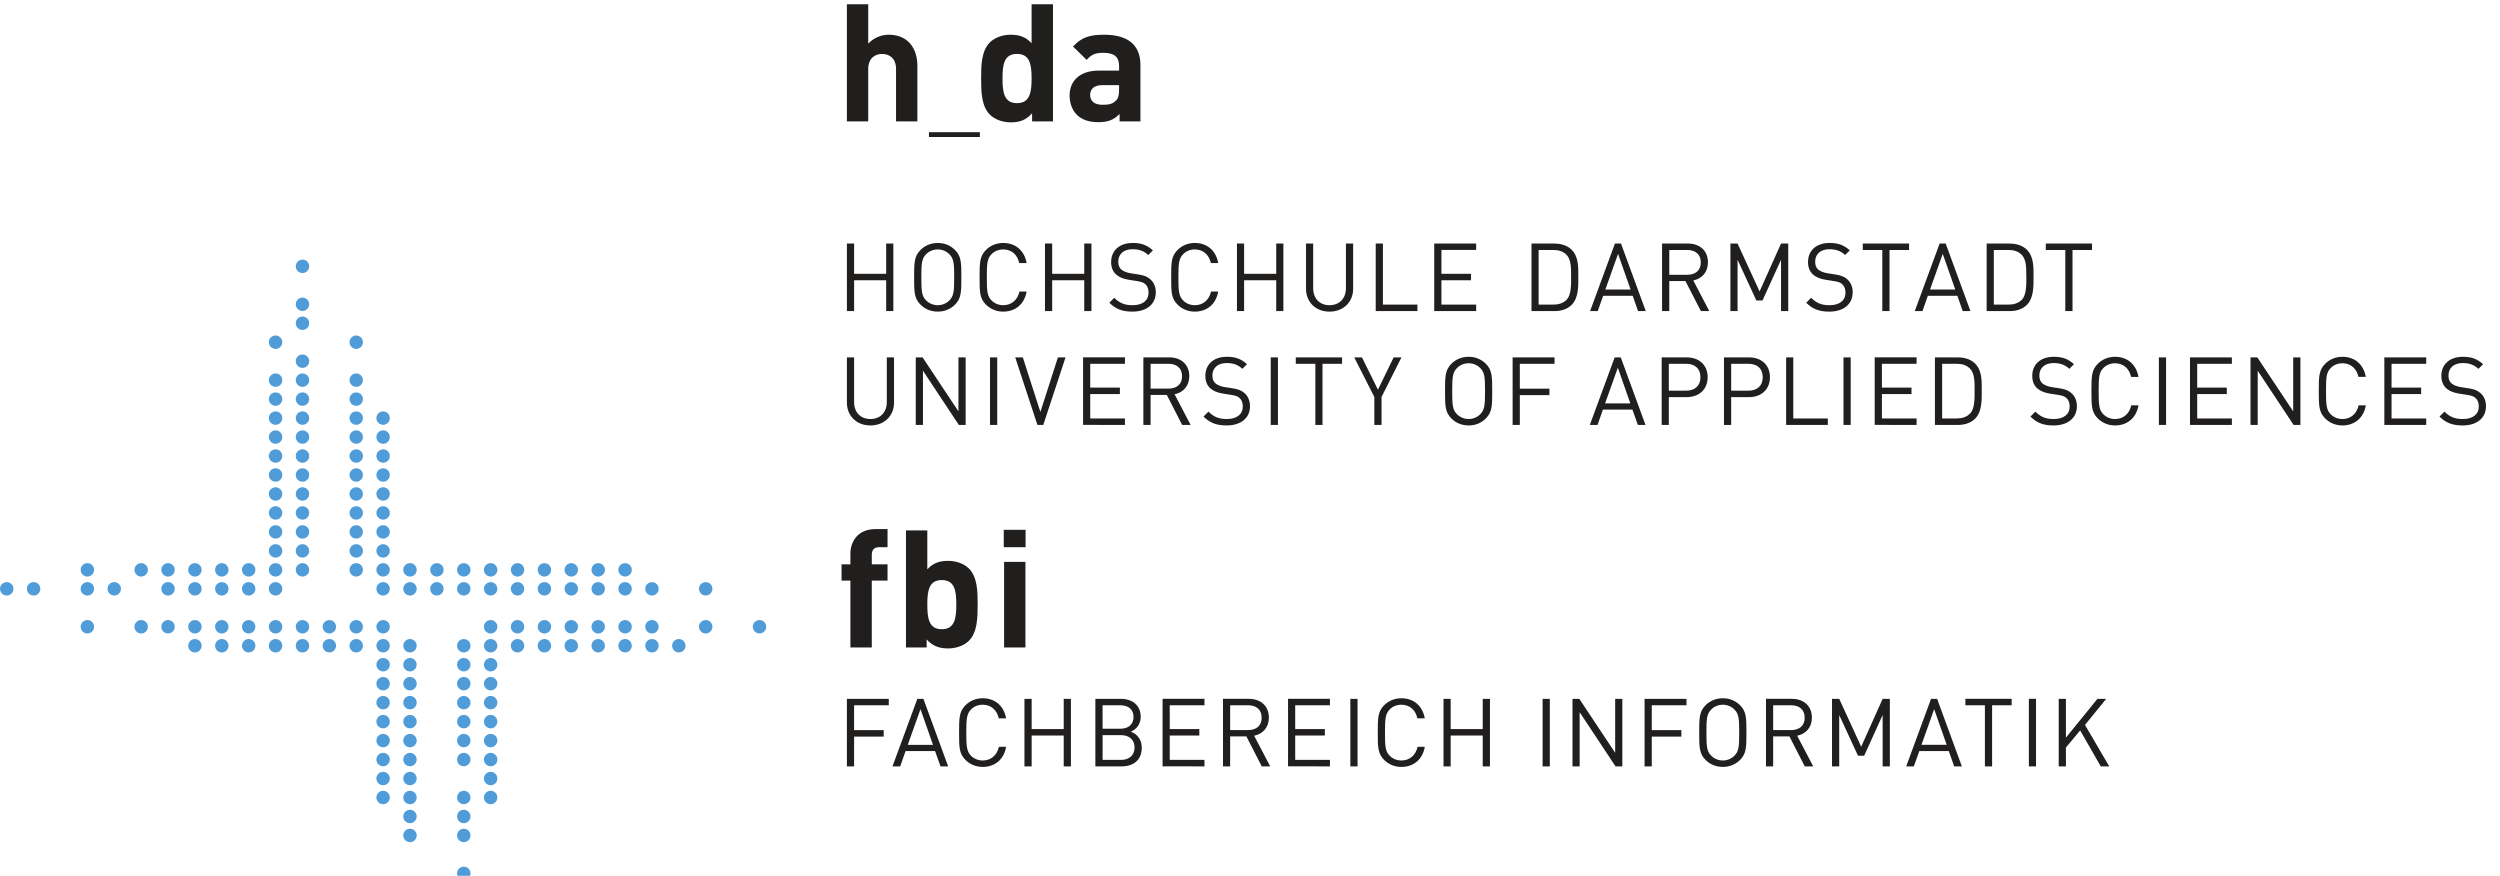
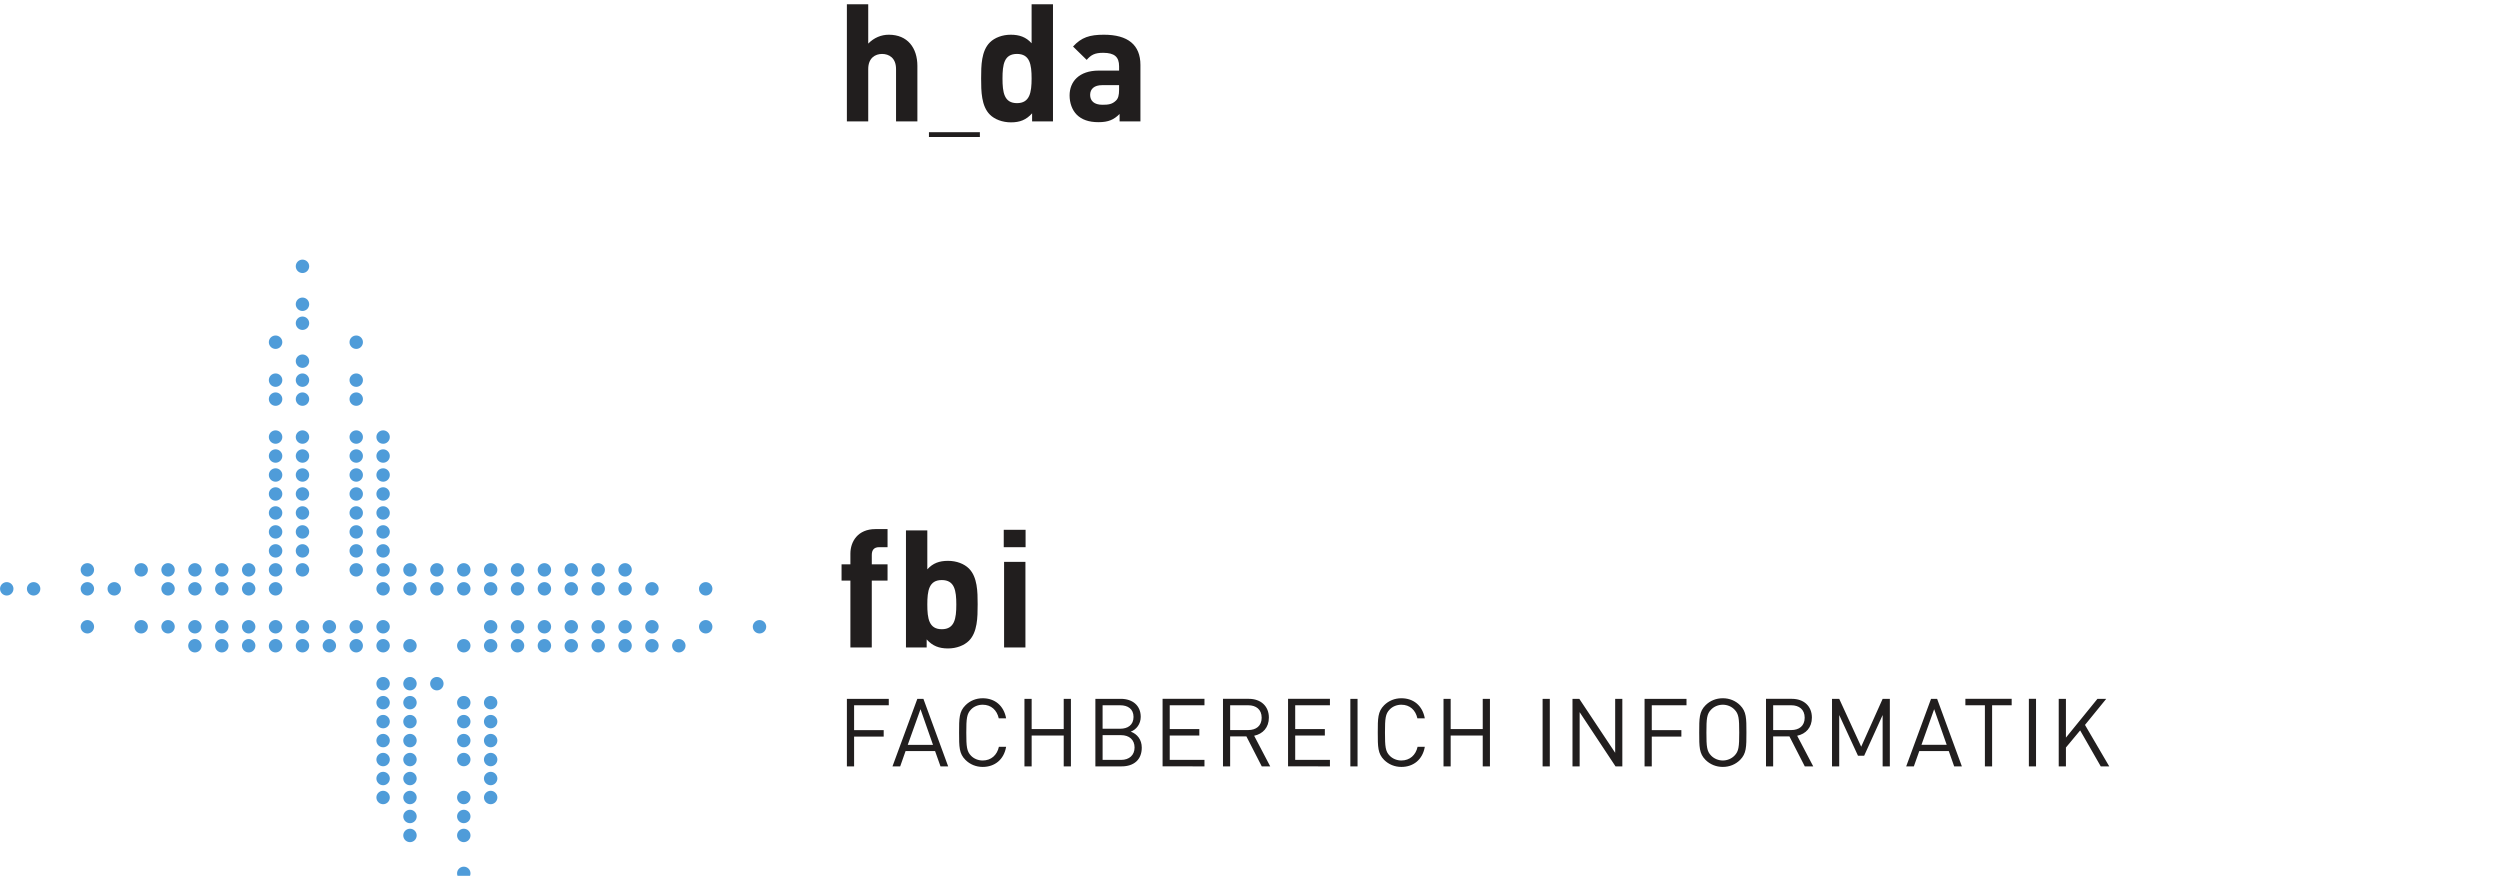
<svg xmlns="http://www.w3.org/2000/svg" xmlns:ns1="http://www.inkscape.org/namespaces/inkscape" xmlns:ns2="http://sodipodi.sourceforge.net/DTD/sodipodi-0.dtd" width="247.094" height="86.563" viewBox="0 0 247.094 86.563" id="svg3578" version="1.1" ns1:version="0.91 r13725" ns2:docname="fbilogo.svg">
  <defs id="defs3580" />
  <ns2:namedview id="base" pagecolor="#ffffff" bordercolor="#666666" borderopacity="1.0" ns1:pageopacity="0.0" ns1:pageshadow="2" ns1:zoom="0.35" ns1:cx="-112.14286" ns1:cy="520" ns1:document-units="px" ns1:current-layer="layer1" showgrid="false" ns1:window-width="1920" ns1:window-height="1018" ns1:window-x="-8" ns1:window-y="-8" ns1:window-maximized="1" units="px" ns1:showpageshadow="false" showborder="false" />
  <g ns1:label="Ebene 1" ns1:groupmode="layer" id="layer1" transform="translate(0,-965.799)">
    <g id="surface25762" transform="matrix(1.25,0,0,1.25,-22.604,947.781)">
      <path id="path3589" d="m 55.285,83.469 c 0,-0.289 -0.238,-0.527 -0.531,-0.527 -0.293,0 -0.531,0.238 -0.531,0.527 0,0.297 0.238,0.535 0.531,0.535 0.293,0 0.531,-0.238 0.531,-0.535" style="fill:#4f9cd9;fill-opacity:1;fill-rule:nonzero;stroke:none" ns1:connector-curvature="0" />
      <path id="path3591" d="m 51.031,80.469 c 0,-0.289 -0.238,-0.527 -0.527,-0.527 -0.297,0 -0.535,0.238 -0.535,0.527 0,0.297 0.238,0.535 0.535,0.535 0.289,0 0.527,-0.238 0.527,-0.535 z m 4.254,0 c 0,-0.289 -0.238,-0.527 -0.531,-0.527 -0.293,0 -0.531,0.238 -0.531,0.527 0,0.297 0.238,0.535 0.531,0.535 0.293,0 0.531,-0.238 0.531,-0.535" style="fill:#4f9cd9;fill-opacity:1;fill-rule:nonzero;stroke:none" ns1:connector-curvature="0" />
      <path id="path3593" d="m 51.031,78.969 c 0,-0.289 -0.238,-0.527 -0.527,-0.527 -0.297,0 -0.535,0.238 -0.535,0.527 0,0.297 0.238,0.535 0.535,0.535 0.289,0 0.527,-0.238 0.527,-0.535 z m 4.254,0 c 0,-0.289 -0.238,-0.527 -0.531,-0.527 -0.293,0 -0.531,0.238 -0.531,0.527 0,0.297 0.238,0.535 0.531,0.535 0.293,0 0.531,-0.238 0.531,-0.535" style="fill:#4f9cd9;fill-opacity:1;fill-rule:nonzero;stroke:none" ns1:connector-curvature="0" />
      <path id="path3595" d="m 48.906,77.469 c 0,-0.289 -0.238,-0.527 -0.527,-0.527 -0.297,0 -0.535,0.238 -0.535,0.527 0,0.297 0.238,0.535 0.535,0.535 0.289,0 0.527,-0.238 0.527,-0.535 z m 2.125,0 c 0,-0.289 -0.238,-0.527 -0.527,-0.527 -0.297,0 -0.535,0.238 -0.535,0.527 0,0.297 0.238,0.535 0.535,0.535 0.289,0 0.527,-0.238 0.527,-0.535 z m 4.254,0 c 0,-0.289 -0.238,-0.527 -0.531,-0.527 -0.293,0 -0.531,0.238 -0.531,0.527 0,0.297 0.238,0.535 0.531,0.535 0.293,0 0.531,-0.238 0.531,-0.535 z m 2.125,0 c 0,-0.289 -0.238,-0.527 -0.527,-0.527 -0.297,0 -0.535,0.238 -0.535,0.527 0,0.297 0.238,0.535 0.535,0.535 0.289,0 0.527,-0.238 0.527,-0.535" style="fill:#4f9cd9;fill-opacity:1;fill-rule:nonzero;stroke:none" ns1:connector-curvature="0" />
      <path id="path3597" d="m 48.906,75.969 c 0,-0.289 -0.238,-0.527 -0.527,-0.527 -0.297,0 -0.535,0.238 -0.535,0.527 0,0.297 0.238,0.535 0.535,0.535 0.289,0 0.527,-0.238 0.527,-0.535 z m 2.125,0 c 0,-0.289 -0.238,-0.527 -0.527,-0.527 -0.297,0 -0.535,0.238 -0.535,0.527 0,0.297 0.238,0.535 0.535,0.535 0.289,0 0.527,-0.238 0.527,-0.535 z m 6.379,0 c 0,-0.289 -0.238,-0.527 -0.527,-0.527 -0.297,0 -0.535,0.238 -0.535,0.527 0,0.297 0.238,0.535 0.535,0.535 0.289,0 0.527,-0.238 0.527,-0.535" style="fill:#4f9cd9;fill-opacity:1;fill-rule:nonzero;stroke:none" ns1:connector-curvature="0" />
      <path id="path3599" d="m 48.906,74.469 c 0,-0.289 -0.238,-0.527 -0.527,-0.527 -0.297,0 -0.535,0.238 -0.535,0.527 0,0.297 0.238,0.535 0.535,0.535 0.289,0 0.527,-0.238 0.527,-0.535 z m 2.125,0 c 0,-0.289 -0.238,-0.527 -0.527,-0.527 -0.297,0 -0.535,0.238 -0.535,0.527 0,0.297 0.238,0.535 0.535,0.535 0.289,0 0.527,-0.238 0.527,-0.535 z m 4.254,0 c 0,-0.289 -0.238,-0.527 -0.531,-0.527 -0.293,0 -0.531,0.238 -0.531,0.527 0,0.297 0.238,0.535 0.531,0.535 0.293,0 0.531,-0.238 0.531,-0.535 z m 2.125,0 c 0,-0.289 -0.238,-0.527 -0.527,-0.527 -0.297,0 -0.535,0.238 -0.535,0.527 0,0.297 0.238,0.535 0.535,0.535 0.289,0 0.527,-0.238 0.527,-0.535" style="fill:#4f9cd9;fill-opacity:1;fill-rule:nonzero;stroke:none" ns1:connector-curvature="0" />
      <path id="path3601" d="m 48.906,72.969 c 0,-0.289 -0.238,-0.527 -0.527,-0.527 -0.297,0 -0.535,0.238 -0.535,0.527 0,0.297 0.238,0.535 0.535,0.535 0.289,0 0.527,-0.238 0.527,-0.535 z m 2.125,0 c 0,-0.289 -0.238,-0.527 -0.527,-0.527 -0.297,0 -0.535,0.238 -0.535,0.527 0,0.297 0.238,0.535 0.535,0.535 0.289,0 0.527,-0.238 0.527,-0.535 z m 4.254,0 c 0,-0.289 -0.238,-0.527 -0.531,-0.527 -0.293,0 -0.531,0.238 -0.531,0.527 0,0.297 0.238,0.535 0.531,0.535 0.293,0 0.531,-0.238 0.531,-0.535 z m 2.125,0 c 0,-0.289 -0.238,-0.527 -0.527,-0.527 -0.297,0 -0.535,0.238 -0.535,0.527 0,0.297 0.238,0.535 0.535,0.535 0.289,0 0.527,-0.238 0.527,-0.535" style="fill:#4f9cd9;fill-opacity:1;fill-rule:nonzero;stroke:none" ns1:connector-curvature="0" />
      <path id="path3603" d="m 48.906,71.469 c 0,-0.289 -0.238,-0.527 -0.527,-0.527 -0.297,0 -0.535,0.238 -0.535,0.527 0,0.297 0.238,0.535 0.535,0.535 0.289,0 0.527,-0.238 0.527,-0.535 z m 2.125,0 c 0,-0.289 -0.238,-0.527 -0.527,-0.527 -0.297,0 -0.535,0.238 -0.535,0.527 0,0.297 0.238,0.535 0.535,0.535 0.289,0 0.527,-0.238 0.527,-0.535 z m 4.254,0 c 0,-0.289 -0.238,-0.527 -0.531,-0.527 -0.293,0 -0.531,0.238 -0.531,0.527 0,0.297 0.238,0.535 0.531,0.535 0.293,0 0.531,-0.238 0.531,-0.535 z m 2.125,0 c 0,-0.289 -0.238,-0.527 -0.527,-0.527 -0.297,0 -0.535,0.238 -0.535,0.527 0,0.297 0.238,0.535 0.535,0.535 0.289,0 0.527,-0.238 0.527,-0.535" style="fill:#4f9cd9;fill-opacity:1;fill-rule:nonzero;stroke:none" ns1:connector-curvature="0" />
      <path id="path3605" d="m 48.906,69.969 c 0,-0.289 -0.238,-0.527 -0.527,-0.527 -0.297,0 -0.535,0.238 -0.535,0.527 0,0.297 0.238,0.535 0.535,0.535 0.289,0 0.527,-0.238 0.527,-0.535 z m 2.125,0 c 0,-0.289 -0.238,-0.527 -0.527,-0.527 -0.297,0 -0.535,0.238 -0.535,0.527 0,0.297 0.238,0.535 0.535,0.535 0.289,0 0.527,-0.238 0.527,-0.535 z m 4.254,0 c 0,-0.289 -0.238,-0.527 -0.531,-0.527 -0.293,0 -0.531,0.238 -0.531,0.527 0,0.297 0.238,0.535 0.531,0.535 0.293,0 0.531,-0.238 0.531,-0.535 z m 2.125,0 c 0,-0.289 -0.238,-0.527 -0.527,-0.527 -0.297,0 -0.535,0.238 -0.535,0.527 0,0.297 0.238,0.535 0.535,0.535 0.289,0 0.527,-0.238 0.527,-0.535" style="fill:#4f9cd9;fill-opacity:1;fill-rule:nonzero;stroke:none" ns1:connector-curvature="0" />
-       <path id="path3607" d="m 48.906,68.469 c 0,-0.289 -0.238,-0.527 -0.527,-0.527 -0.297,0 -0.535,0.238 -0.535,0.527 0,0.297 0.238,0.535 0.535,0.535 0.289,0 0.527,-0.238 0.527,-0.535 z m 2.125,0 c 0,-0.289 -0.238,-0.527 -0.527,-0.527 -0.297,0 -0.535,0.238 -0.535,0.527 0,0.297 0.238,0.535 0.535,0.535 0.289,0 0.527,-0.238 0.527,-0.535 z m 4.254,0 c 0,-0.289 -0.238,-0.527 -0.531,-0.527 -0.293,0 -0.531,0.238 -0.531,0.527 0,0.297 0.238,0.535 0.531,0.535 0.293,0 0.531,-0.238 0.531,-0.535 z m 2.125,0 c 0,-0.289 -0.238,-0.527 -0.527,-0.527 -0.297,0 -0.535,0.238 -0.535,0.527 0,0.297 0.238,0.535 0.535,0.535 0.289,0 0.527,-0.238 0.527,-0.535" style="fill:#4f9cd9;fill-opacity:1;fill-rule:nonzero;stroke:none" ns1:connector-curvature="0" />
-       <path id="path3609" d="m 48.906,66.969 c 0,-0.289 -0.238,-0.527 -0.527,-0.527 -0.297,0 -0.535,0.238 -0.535,0.527 0,0.297 0.238,0.535 0.535,0.535 0.289,0 0.527,-0.238 0.527,-0.535 z m 2.125,0 c 0,-0.289 -0.238,-0.527 -0.527,-0.527 -0.297,0 -0.535,0.238 -0.535,0.527 0,0.297 0.238,0.535 0.535,0.535 0.289,0 0.527,-0.238 0.527,-0.535 z m 4.254,0 c 0,-0.289 -0.238,-0.527 -0.531,-0.527 -0.293,0 -0.531,0.238 -0.531,0.527 0,0.297 0.238,0.535 0.531,0.535 0.293,0 0.531,-0.238 0.531,-0.535 z m 2.125,0 c 0,-0.289 -0.238,-0.527 -0.527,-0.527 -0.297,0 -0.535,0.238 -0.535,0.527 0,0.297 0.238,0.535 0.535,0.535 0.289,0 0.527,-0.238 0.527,-0.535" style="fill:#4f9cd9;fill-opacity:1;fill-rule:nonzero;stroke:none" ns1:connector-curvature="0" />
+       <path id="path3607" d="m 48.906,68.469 c 0,-0.289 -0.238,-0.527 -0.527,-0.527 -0.297,0 -0.535,0.238 -0.535,0.527 0,0.297 0.238,0.535 0.535,0.535 0.289,0 0.527,-0.238 0.527,-0.535 z m 2.125,0 c 0,-0.289 -0.238,-0.527 -0.527,-0.527 -0.297,0 -0.535,0.238 -0.535,0.527 0,0.297 0.238,0.535 0.535,0.535 0.289,0 0.527,-0.238 0.527,-0.535 z c 0,-0.289 -0.238,-0.527 -0.531,-0.527 -0.293,0 -0.531,0.238 -0.531,0.527 0,0.297 0.238,0.535 0.531,0.535 0.293,0 0.531,-0.238 0.531,-0.535 z m 2.125,0 c 0,-0.289 -0.238,-0.527 -0.527,-0.527 -0.297,0 -0.535,0.238 -0.535,0.527 0,0.297 0.238,0.535 0.535,0.535 0.289,0 0.527,-0.238 0.527,-0.535" style="fill:#4f9cd9;fill-opacity:1;fill-rule:nonzero;stroke:none" ns1:connector-curvature="0" />
      <path id="path3611" d="m 34.027,65.469 c 0,-0.289 -0.238,-0.527 -0.531,-0.527 -0.293,0 -0.531,0.238 -0.531,0.527 0,0.297 0.238,0.535 0.531,0.535 0.293,0 0.531,-0.238 0.531,-0.535 z m 2.125,0 c 0,-0.289 -0.238,-0.527 -0.527,-0.527 -0.297,0 -0.535,0.238 -0.535,0.527 0,0.297 0.238,0.535 0.535,0.535 0.289,0 0.527,-0.238 0.527,-0.535 z m 2.125,0 c 0,-0.289 -0.238,-0.527 -0.527,-0.527 -0.297,0 -0.535,0.238 -0.535,0.527 0,0.297 0.238,0.535 0.535,0.535 0.289,0 0.527,-0.238 0.527,-0.535 z m 2.129,0 c 0,-0.289 -0.242,-0.527 -0.531,-0.527 -0.297,0 -0.535,0.238 -0.535,0.527 0,0.297 0.238,0.535 0.535,0.535 0.289,0 0.531,-0.238 0.531,-0.535 z m 2.125,0 c 0,-0.289 -0.238,-0.527 -0.531,-0.527 -0.293,0 -0.531,0.238 -0.531,0.527 0,0.297 0.238,0.535 0.531,0.535 0.293,0 0.531,-0.238 0.531,-0.535 z m 2.125,0 c 0,-0.289 -0.238,-0.527 -0.527,-0.527 -0.297,0 -0.535,0.238 -0.535,0.527 0,0.297 0.238,0.535 0.535,0.535 0.289,0 0.527,-0.238 0.527,-0.535 z m 2.125,0 c 0,-0.289 -0.238,-0.527 -0.527,-0.527 -0.297,0 -0.535,0.238 -0.535,0.527 0,0.297 0.238,0.535 0.535,0.535 0.289,0 0.527,-0.238 0.527,-0.535 z m 2.125,0 c 0,-0.289 -0.238,-0.527 -0.527,-0.527 -0.297,0 -0.535,0.238 -0.535,0.527 0,0.297 0.238,0.535 0.535,0.535 0.289,0 0.527,-0.238 0.527,-0.535 z m 2.125,0 c 0,-0.289 -0.238,-0.527 -0.527,-0.527 -0.297,0 -0.535,0.238 -0.535,0.527 0,0.297 0.238,0.535 0.535,0.535 0.289,0 0.527,-0.238 0.527,-0.535 z m 4.254,0 c 0,-0.289 -0.238,-0.527 -0.531,-0.527 -0.293,0 -0.531,0.238 -0.531,0.527 0,0.297 0.238,0.535 0.531,0.535 0.293,0 0.531,-0.238 0.531,-0.535 z m 2.125,0 c 0,-0.289 -0.238,-0.527 -0.527,-0.527 -0.297,0 -0.535,0.238 -0.535,0.527 0,0.297 0.238,0.535 0.535,0.535 0.289,0 0.527,-0.238 0.527,-0.535 z m 2.125,0 c 0,-0.289 -0.238,-0.527 -0.527,-0.527 -0.297,0 -0.535,0.238 -0.535,0.527 0,0.297 0.238,0.535 0.535,0.535 0.289,0 0.527,-0.238 0.527,-0.535 z m 2.125,0 c 0,-0.289 -0.238,-0.527 -0.527,-0.527 -0.297,0 -0.535,0.238 -0.535,0.527 0,0.297 0.238,0.535 0.535,0.535 0.289,0 0.527,-0.238 0.527,-0.535 z m 2.125,0 c 0,-0.289 -0.234,-0.527 -0.527,-0.527 -0.297,0 -0.535,0.238 -0.535,0.527 0,0.297 0.238,0.535 0.535,0.535 0.293,0 0.527,-0.238 0.527,-0.535 z m 2.129,0 c 0,-0.289 -0.238,-0.527 -0.531,-0.527 -0.293,0 -0.531,0.238 -0.531,0.527 0,0.297 0.238,0.535 0.531,0.535 0.293,0 0.531,-0.238 0.531,-0.535 z m 2.125,0 c 0,-0.289 -0.238,-0.527 -0.527,-0.527 -0.297,0 -0.535,0.238 -0.535,0.527 0,0.297 0.238,0.535 0.535,0.535 0.289,0 0.527,-0.238 0.527,-0.535 z m 2.125,0 c 0,-0.289 -0.238,-0.527 -0.527,-0.527 -0.297,0 -0.535,0.238 -0.535,0.527 0,0.297 0.238,0.535 0.535,0.535 0.289,0 0.527,-0.238 0.527,-0.535 z m 2.125,0 c 0,-0.289 -0.238,-0.527 -0.527,-0.527 -0.297,0 -0.535,0.238 -0.535,0.527 0,0.297 0.238,0.535 0.535,0.535 0.289,0 0.527,-0.238 0.527,-0.535" style="fill:#4f9cd9;fill-opacity:1;fill-rule:nonzero;stroke:none" ns1:connector-curvature="0" />
      <path id="path3613" d="m 25.523,63.969 c 0,-0.289 -0.238,-0.527 -0.527,-0.527 -0.297,0 -0.535,0.238 -0.535,0.527 0,0.297 0.238,0.535 0.535,0.535 0.289,0 0.527,-0.238 0.527,-0.535 z m 4.254,0 c 0,-0.289 -0.238,-0.527 -0.531,-0.527 -0.297,0 -0.531,0.238 -0.531,0.527 0,0.297 0.234,0.535 0.531,0.535 0.293,0 0.531,-0.238 0.531,-0.535 z m 2.125,0 c 0,-0.289 -0.238,-0.527 -0.531,-0.527 -0.293,0 -0.531,0.238 -0.531,0.527 0,0.297 0.238,0.535 0.531,0.535 0.293,0 0.531,-0.238 0.531,-0.535 z m 2.125,0 c 0,-0.289 -0.238,-0.527 -0.531,-0.527 -0.293,0 -0.531,0.238 -0.531,0.527 0,0.297 0.238,0.535 0.531,0.535 0.293,0 0.531,-0.238 0.531,-0.535 z m 2.125,0 c 0,-0.289 -0.238,-0.527 -0.527,-0.527 -0.297,0 -0.535,0.238 -0.535,0.527 0,0.297 0.238,0.535 0.535,0.535 0.289,0 0.527,-0.238 0.527,-0.535 z m 2.125,0 c 0,-0.289 -0.238,-0.527 -0.527,-0.527 -0.297,0 -0.535,0.238 -0.535,0.527 0,0.297 0.238,0.535 0.535,0.535 0.289,0 0.527,-0.238 0.527,-0.535 z m 2.129,0 c 0,-0.289 -0.242,-0.527 -0.531,-0.527 -0.297,0 -0.535,0.238 -0.535,0.527 0,0.297 0.238,0.535 0.535,0.535 0.289,0 0.531,-0.238 0.531,-0.535 z m 2.125,0 c 0,-0.289 -0.238,-0.527 -0.531,-0.527 -0.293,0 -0.531,0.238 -0.531,0.527 0,0.297 0.238,0.535 0.531,0.535 0.293,0 0.531,-0.238 0.531,-0.535 z m 2.125,0 c 0,-0.289 -0.238,-0.527 -0.527,-0.527 -0.297,0 -0.535,0.238 -0.535,0.527 0,0.297 0.238,0.535 0.535,0.535 0.289,0 0.527,-0.238 0.527,-0.535 z m 2.125,0 c 0,-0.289 -0.238,-0.527 -0.527,-0.527 -0.297,0 -0.535,0.238 -0.535,0.527 0,0.297 0.238,0.535 0.535,0.535 0.289,0 0.527,-0.238 0.527,-0.535 z m 2.125,0 c 0,-0.289 -0.238,-0.527 -0.527,-0.527 -0.297,0 -0.535,0.238 -0.535,0.527 0,0.297 0.238,0.535 0.535,0.535 0.289,0 0.527,-0.238 0.527,-0.535 z m 8.504,0 c 0,-0.289 -0.238,-0.527 -0.527,-0.527 -0.297,0 -0.535,0.238 -0.535,0.527 0,0.297 0.238,0.535 0.535,0.535 0.289,0 0.527,-0.238 0.527,-0.535 z m 2.125,0 c 0,-0.289 -0.238,-0.527 -0.527,-0.527 -0.297,0 -0.535,0.238 -0.535,0.527 0,0.297 0.238,0.535 0.535,0.535 0.289,0 0.527,-0.238 0.527,-0.535 z m 2.125,0 c 0,-0.289 -0.238,-0.527 -0.527,-0.527 -0.297,0 -0.535,0.238 -0.535,0.527 0,0.297 0.238,0.535 0.535,0.535 0.289,0 0.527,-0.238 0.527,-0.535 z m 2.125,0 c 0,-0.289 -0.234,-0.527 -0.527,-0.527 -0.297,0 -0.535,0.238 -0.535,0.527 0,0.297 0.238,0.535 0.535,0.535 0.293,0 0.527,-0.238 0.527,-0.535 z m 2.129,0 c 0,-0.289 -0.238,-0.527 -0.531,-0.527 -0.293,0 -0.531,0.238 -0.531,0.527 0,0.297 0.238,0.535 0.531,0.535 0.293,0 0.531,-0.238 0.531,-0.535 z m 2.125,0 c 0,-0.289 -0.238,-0.527 -0.527,-0.527 -0.297,0 -0.535,0.238 -0.535,0.527 0,0.297 0.238,0.535 0.535,0.535 0.289,0 0.527,-0.238 0.527,-0.535 z m 2.125,0 c 0,-0.289 -0.238,-0.527 -0.527,-0.527 -0.297,0 -0.535,0.238 -0.535,0.527 0,0.297 0.238,0.535 0.535,0.535 0.289,0 0.527,-0.238 0.527,-0.535 z m 4.25,0 c 0,-0.289 -0.234,-0.527 -0.527,-0.527 -0.297,0 -0.535,0.238 -0.535,0.527 0,0.297 0.238,0.535 0.535,0.535 0.293,0 0.527,-0.238 0.527,-0.535 z m 4.254,0 c 0,-0.289 -0.238,-0.527 -0.527,-0.527 -0.297,0 -0.535,0.238 -0.535,0.527 0,0.297 0.238,0.535 0.535,0.535 0.289,0 0.527,-0.238 0.527,-0.535" style="fill:#4f9cd9;fill-opacity:1;fill-rule:nonzero;stroke:none" ns1:connector-curvature="0" />
      <path id="path3615" d="m 19.148,60.969 c 0,-0.289 -0.238,-0.527 -0.531,-0.527 -0.293,0 -0.531,0.238 -0.531,0.527 0,0.297 0.238,0.535 0.531,0.535 0.293,0 0.531,-0.238 0.531,-0.535 z m 2.125,0 c 0,-0.289 -0.238,-0.527 -0.531,-0.527 -0.293,0 -0.531,0.238 -0.531,0.527 0,0.297 0.238,0.535 0.531,0.535 0.293,0 0.531,-0.238 0.531,-0.535 z m 4.25,0 c 0,-0.289 -0.238,-0.527 -0.527,-0.527 -0.297,0 -0.535,0.238 -0.535,0.527 0,0.297 0.238,0.535 0.535,0.535 0.289,0 0.527,-0.238 0.527,-0.535 z m 2.125,0 c 0,-0.289 -0.238,-0.527 -0.527,-0.527 -0.297,0 -0.535,0.238 -0.535,0.527 0,0.297 0.238,0.535 0.535,0.535 0.289,0 0.527,-0.238 0.527,-0.535 z m 4.254,0 c 0,-0.289 -0.238,-0.527 -0.531,-0.527 -0.293,0 -0.531,0.238 -0.531,0.527 0,0.297 0.238,0.535 0.531,0.535 0.293,0 0.531,-0.238 0.531,-0.535 z m 2.125,0 c 0,-0.289 -0.238,-0.527 -0.531,-0.527 -0.293,0 -0.531,0.238 -0.531,0.527 0,0.297 0.238,0.535 0.531,0.535 0.293,0 0.531,-0.238 0.531,-0.535 z m 2.125,0 c 0,-0.289 -0.238,-0.527 -0.527,-0.527 -0.297,0 -0.535,0.238 -0.535,0.527 0,0.297 0.238,0.535 0.535,0.535 0.289,0 0.527,-0.238 0.527,-0.535 z m 2.125,0 c 0,-0.289 -0.238,-0.527 -0.527,-0.527 -0.297,0 -0.535,0.238 -0.535,0.527 0,0.297 0.238,0.535 0.535,0.535 0.289,0 0.527,-0.238 0.527,-0.535 z m 2.129,0 c 0,-0.289 -0.242,-0.527 -0.531,-0.527 -0.297,0 -0.535,0.238 -0.535,0.527 0,0.297 0.238,0.535 0.535,0.535 0.289,0 0.531,-0.238 0.531,-0.535 z m 8.5,0 c 0,-0.289 -0.238,-0.527 -0.527,-0.527 -0.297,0 -0.535,0.238 -0.535,0.527 0,0.297 0.238,0.535 0.535,0.535 0.289,0 0.527,-0.238 0.527,-0.535 z m 2.125,0 c 0,-0.289 -0.238,-0.527 -0.527,-0.527 -0.297,0 -0.535,0.238 -0.535,0.527 0,0.297 0.238,0.535 0.535,0.535 0.289,0 0.527,-0.238 0.527,-0.535 z m 2.129,0 c 0,-0.289 -0.238,-0.527 -0.531,-0.527 -0.293,0 -0.531,0.238 -0.531,0.527 0,0.297 0.238,0.535 0.531,0.535 0.293,0 0.531,-0.238 0.531,-0.535 z m 2.125,0 c 0,-0.289 -0.238,-0.527 -0.531,-0.527 -0.293,0 -0.531,0.238 -0.531,0.527 0,0.297 0.238,0.535 0.531,0.535 0.293,0 0.531,-0.238 0.531,-0.535 z m 2.125,0 c 0,-0.289 -0.238,-0.527 -0.527,-0.527 -0.297,0 -0.535,0.238 -0.535,0.527 0,0.297 0.238,0.535 0.535,0.535 0.289,0 0.527,-0.238 0.527,-0.535 z m 2.125,0 c 0,-0.289 -0.238,-0.527 -0.527,-0.527 -0.297,0 -0.535,0.238 -0.535,0.527 0,0.297 0.238,0.535 0.535,0.535 0.289,0 0.527,-0.238 0.527,-0.535 z m 2.125,0 c 0,-0.289 -0.238,-0.527 -0.527,-0.527 -0.297,0 -0.535,0.238 -0.535,0.527 0,0.297 0.238,0.535 0.535,0.535 0.289,0 0.527,-0.238 0.527,-0.535 z m 2.125,0 c 0,-0.289 -0.234,-0.527 -0.527,-0.527 -0.297,0 -0.535,0.238 -0.535,0.527 0,0.297 0.238,0.535 0.535,0.535 0.293,0 0.527,-0.238 0.527,-0.535 z m 2.129,0 c 0,-0.289 -0.238,-0.527 -0.531,-0.527 -0.293,0 -0.531,0.238 -0.531,0.527 0,0.297 0.238,0.535 0.531,0.535 0.293,0 0.531,-0.238 0.531,-0.535 z m 2.125,0 c 0,-0.289 -0.238,-0.527 -0.527,-0.527 -0.297,0 -0.535,0.238 -0.535,0.527 0,0.297 0.238,0.535 0.535,0.535 0.289,0 0.527,-0.238 0.527,-0.535 z m 2.125,0 c 0,-0.289 -0.238,-0.527 -0.527,-0.527 -0.297,0 -0.535,0.238 -0.535,0.527 0,0.297 0.238,0.535 0.535,0.535 0.289,0 0.527,-0.238 0.527,-0.535 z m 4.25,0 c 0,-0.289 -0.234,-0.527 -0.527,-0.527 -0.297,0 -0.535,0.238 -0.535,0.527 0,0.297 0.238,0.535 0.535,0.535 0.293,0 0.527,-0.238 0.527,-0.535" style="fill:#4f9cd9;fill-opacity:1;fill-rule:nonzero;stroke:none" ns1:connector-curvature="0" />
      <path id="path3617" d="m 25.523,59.469 c 0,-0.289 -0.238,-0.527 -0.527,-0.527 -0.297,0 -0.535,0.238 -0.535,0.527 0,0.297 0.238,0.535 0.535,0.535 0.289,0 0.527,-0.238 0.527,-0.535 z m 4.254,0 c 0,-0.289 -0.238,-0.527 -0.531,-0.527 -0.297,0 -0.531,0.238 -0.531,0.527 0,0.297 0.234,0.535 0.531,0.535 0.293,0 0.531,-0.238 0.531,-0.535 z m 2.125,0 c 0,-0.289 -0.238,-0.527 -0.531,-0.527 -0.293,0 -0.531,0.238 -0.531,0.527 0,0.297 0.238,0.535 0.531,0.535 0.293,0 0.531,-0.238 0.531,-0.535 z m 2.125,0 c 0,-0.289 -0.238,-0.527 -0.531,-0.527 -0.293,0 -0.531,0.238 -0.531,0.527 0,0.297 0.238,0.535 0.531,0.535 0.293,0 0.531,-0.238 0.531,-0.535 z m 2.125,0 c 0,-0.289 -0.238,-0.527 -0.527,-0.527 -0.297,0 -0.535,0.238 -0.535,0.527 0,0.297 0.238,0.535 0.535,0.535 0.289,0 0.527,-0.238 0.527,-0.535 z m 2.125,0 c 0,-0.289 -0.238,-0.527 -0.527,-0.527 -0.297,0 -0.535,0.238 -0.535,0.527 0,0.297 0.238,0.535 0.535,0.535 0.289,0 0.527,-0.238 0.527,-0.535 z m 2.129,0 c 0,-0.289 -0.242,-0.527 -0.531,-0.527 -0.297,0 -0.535,0.238 -0.535,0.527 0,0.297 0.238,0.535 0.535,0.535 0.289,0 0.531,-0.238 0.531,-0.535 z m 2.125,0 c 0,-0.289 -0.238,-0.527 -0.531,-0.527 -0.293,0 -0.531,0.238 -0.531,0.527 0,0.297 0.238,0.535 0.531,0.535 0.293,0 0.531,-0.238 0.531,-0.535 z m 4.25,0 c 0,-0.289 -0.238,-0.527 -0.527,-0.527 -0.297,0 -0.535,0.238 -0.535,0.527 0,0.297 0.238,0.535 0.535,0.535 0.289,0 0.527,-0.238 0.527,-0.535 z m 2.125,0 c 0,-0.289 -0.238,-0.527 -0.527,-0.527 -0.297,0 -0.535,0.238 -0.535,0.527 0,0.297 0.238,0.535 0.535,0.535 0.289,0 0.527,-0.238 0.527,-0.535 z m 2.125,0 c 0,-0.289 -0.238,-0.527 -0.527,-0.527 -0.297,0 -0.535,0.238 -0.535,0.527 0,0.297 0.238,0.535 0.535,0.535 0.289,0 0.527,-0.238 0.527,-0.535 z m 2.129,0 c 0,-0.289 -0.238,-0.527 -0.531,-0.527 -0.293,0 -0.531,0.238 -0.531,0.527 0,0.297 0.238,0.535 0.531,0.535 0.293,0 0.531,-0.238 0.531,-0.535 z m 2.125,0 c 0,-0.289 -0.238,-0.527 -0.531,-0.527 -0.293,0 -0.531,0.238 -0.531,0.527 0,0.297 0.238,0.535 0.531,0.535 0.293,0 0.531,-0.238 0.531,-0.535 z m 2.125,0 c 0,-0.289 -0.238,-0.527 -0.527,-0.527 -0.297,0 -0.535,0.238 -0.535,0.527 0,0.297 0.238,0.535 0.535,0.535 0.289,0 0.527,-0.238 0.527,-0.535 z m 2.125,0 c 0,-0.289 -0.238,-0.527 -0.527,-0.527 -0.297,0 -0.535,0.238 -0.535,0.527 0,0.297 0.238,0.535 0.535,0.535 0.289,0 0.527,-0.238 0.527,-0.535 z m 2.125,0 c 0,-0.289 -0.238,-0.527 -0.527,-0.527 -0.297,0 -0.535,0.238 -0.535,0.527 0,0.297 0.238,0.535 0.535,0.535 0.289,0 0.527,-0.238 0.527,-0.535 z m 2.125,0 c 0,-0.289 -0.234,-0.527 -0.527,-0.527 -0.297,0 -0.535,0.238 -0.535,0.527 0,0.297 0.238,0.535 0.535,0.535 0.293,0 0.527,-0.238 0.527,-0.535 z m 2.129,0 c 0,-0.289 -0.238,-0.527 -0.531,-0.527 -0.293,0 -0.531,0.238 -0.531,0.527 0,0.297 0.238,0.535 0.531,0.535 0.293,0 0.531,-0.238 0.531,-0.535 z m 2.125,0 c 0,-0.289 -0.238,-0.527 -0.527,-0.527 -0.297,0 -0.535,0.238 -0.535,0.527 0,0.297 0.238,0.535 0.535,0.535 0.289,0 0.527,-0.238 0.527,-0.535" style="fill:#4f9cd9;fill-opacity:1;fill-rule:nonzero;stroke:none" ns1:connector-curvature="0" />
      <path id="path3619" d="m 40.406,57.969 c 0,-0.289 -0.242,-0.527 -0.531,-0.527 -0.297,0 -0.535,0.238 -0.535,0.527 0,0.297 0.238,0.535 0.535,0.535 0.289,0 0.531,-0.238 0.531,-0.535 z m 2.125,0 c 0,-0.289 -0.238,-0.527 -0.531,-0.527 -0.293,0 -0.531,0.238 -0.531,0.527 0,0.297 0.238,0.535 0.531,0.535 0.293,0 0.531,-0.238 0.531,-0.535 z m 4.25,0 c 0,-0.289 -0.238,-0.527 -0.527,-0.527 -0.297,0 -0.535,0.238 -0.535,0.527 0,0.297 0.238,0.535 0.535,0.535 0.289,0 0.527,-0.238 0.527,-0.535 z m 2.125,0 c 0,-0.289 -0.238,-0.527 -0.527,-0.527 -0.297,0 -0.535,0.238 -0.535,0.527 0,0.297 0.238,0.535 0.535,0.535 0.289,0 0.527,-0.238 0.527,-0.535" style="fill:#4f9cd9;fill-opacity:1;fill-rule:nonzero;stroke:none" ns1:connector-curvature="0" />
      <path id="path3621" d="m 40.406,56.469 c 0,-0.289 -0.242,-0.527 -0.531,-0.527 -0.297,0 -0.535,0.238 -0.535,0.527 0,0.297 0.238,0.535 0.535,0.535 0.289,0 0.531,-0.238 0.531,-0.535 z m 2.125,0 c 0,-0.289 -0.238,-0.527 -0.531,-0.527 -0.293,0 -0.531,0.238 -0.531,0.527 0,0.297 0.238,0.535 0.531,0.535 0.293,0 0.531,-0.238 0.531,-0.535 z m 4.25,0 c 0,-0.289 -0.238,-0.527 -0.527,-0.527 -0.297,0 -0.535,0.238 -0.535,0.527 0,0.297 0.238,0.535 0.535,0.535 0.289,0 0.527,-0.238 0.527,-0.535 z m 2.125,0 c 0,-0.289 -0.238,-0.527 -0.527,-0.527 -0.297,0 -0.535,0.238 -0.535,0.527 0,0.297 0.238,0.535 0.535,0.535 0.289,0 0.527,-0.238 0.527,-0.535" style="fill:#4f9cd9;fill-opacity:1;fill-rule:nonzero;stroke:none" ns1:connector-curvature="0" />
      <path id="path3623" d="m 40.406,54.969 c 0,-0.289 -0.242,-0.527 -0.531,-0.527 -0.297,0 -0.535,0.238 -0.535,0.527 0,0.297 0.238,0.535 0.535,0.535 0.289,0 0.531,-0.238 0.531,-0.535 z m 2.125,0 c 0,-0.289 -0.238,-0.527 -0.531,-0.527 -0.293,0 -0.531,0.238 -0.531,0.527 0,0.297 0.238,0.535 0.531,0.535 0.293,0 0.531,-0.238 0.531,-0.535 z m 4.25,0 c 0,-0.289 -0.238,-0.527 -0.527,-0.527 -0.297,0 -0.535,0.238 -0.535,0.527 0,0.297 0.238,0.535 0.535,0.535 0.289,0 0.527,-0.238 0.527,-0.535 z m 2.125,0 c 0,-0.289 -0.238,-0.527 -0.527,-0.527 -0.297,0 -0.535,0.238 -0.535,0.527 0,0.297 0.238,0.535 0.535,0.535 0.289,0 0.527,-0.238 0.527,-0.535" style="fill:#4f9cd9;fill-opacity:1;fill-rule:nonzero;stroke:none" ns1:connector-curvature="0" />
      <path id="path3625" d="m 40.406,53.469 c 0,-0.289 -0.242,-0.527 -0.531,-0.527 -0.297,0 -0.535,0.238 -0.535,0.527 0,0.297 0.238,0.535 0.535,0.535 0.289,0 0.531,-0.238 0.531,-0.535 z m 2.125,0 c 0,-0.289 -0.238,-0.527 -0.531,-0.527 -0.293,0 -0.531,0.238 -0.531,0.527 0,0.297 0.238,0.535 0.531,0.535 0.293,0 0.531,-0.238 0.531,-0.535 z m 4.25,0 c 0,-0.289 -0.238,-0.527 -0.527,-0.527 -0.297,0 -0.535,0.238 -0.535,0.527 0,0.297 0.238,0.535 0.535,0.535 0.289,0 0.527,-0.238 0.527,-0.535 z m 2.125,0 c 0,-0.289 -0.238,-0.527 -0.527,-0.527 -0.297,0 -0.535,0.238 -0.535,0.527 0,0.297 0.238,0.535 0.535,0.535 0.289,0 0.527,-0.238 0.527,-0.535" style="fill:#4f9cd9;fill-opacity:1;fill-rule:nonzero;stroke:none" ns1:connector-curvature="0" />
      <path id="path3627" d="m 40.406,51.969 c 0,-0.289 -0.242,-0.527 -0.531,-0.527 -0.297,0 -0.535,0.238 -0.535,0.527 0,0.297 0.238,0.535 0.535,0.535 0.289,0 0.531,-0.238 0.531,-0.535 z m 2.125,0 c 0,-0.289 -0.238,-0.527 -0.531,-0.527 -0.293,0 -0.531,0.238 -0.531,0.527 0,0.297 0.238,0.535 0.531,0.535 0.293,0 0.531,-0.238 0.531,-0.535 z m 4.25,0 c 0,-0.289 -0.238,-0.527 -0.527,-0.527 -0.297,0 -0.535,0.238 -0.535,0.527 0,0.297 0.238,0.535 0.535,0.535 0.289,0 0.527,-0.238 0.527,-0.535 z m 2.125,0 c 0,-0.289 -0.238,-0.527 -0.527,-0.527 -0.297,0 -0.535,0.238 -0.535,0.527 0,0.297 0.238,0.535 0.535,0.535 0.289,0 0.527,-0.238 0.527,-0.535" style="fill:#4f9cd9;fill-opacity:1;fill-rule:nonzero;stroke:none" ns1:connector-curvature="0" />
      <path id="path3629" d="m 40.406,50.469 c 0,-0.289 -0.242,-0.527 -0.531,-0.527 -0.297,0 -0.535,0.238 -0.535,0.527 0,0.297 0.238,0.535 0.535,0.535 0.289,0 0.531,-0.238 0.531,-0.535 z m 2.125,0 c 0,-0.289 -0.238,-0.527 -0.531,-0.527 -0.293,0 -0.531,0.238 -0.531,0.527 0,0.297 0.238,0.535 0.531,0.535 0.293,0 0.531,-0.238 0.531,-0.535 z m 4.25,0 c 0,-0.289 -0.238,-0.527 -0.527,-0.527 -0.297,0 -0.535,0.238 -0.535,0.527 0,0.297 0.238,0.535 0.535,0.535 0.289,0 0.527,-0.238 0.527,-0.535 z m 2.125,0 c 0,-0.289 -0.238,-0.527 -0.527,-0.527 -0.297,0 -0.535,0.238 -0.535,0.527 0,0.297 0.238,0.535 0.535,0.535 0.289,0 0.527,-0.238 0.527,-0.535" style="fill:#4f9cd9;fill-opacity:1;fill-rule:nonzero;stroke:none" ns1:connector-curvature="0" />
      <path id="path3631" d="m 40.406,48.969 c 0,-0.289 -0.242,-0.527 -0.531,-0.527 -0.297,0 -0.535,0.238 -0.535,0.527 0,0.297 0.238,0.535 0.535,0.535 0.289,0 0.531,-0.238 0.531,-0.535 z m 2.125,0 c 0,-0.289 -0.238,-0.527 -0.531,-0.527 -0.293,0 -0.531,0.238 -0.531,0.527 0,0.297 0.238,0.535 0.531,0.535 0.293,0 0.531,-0.238 0.531,-0.535 z m 4.25,0 c 0,-0.289 -0.238,-0.527 -0.527,-0.527 -0.297,0 -0.535,0.238 -0.535,0.527 0,0.297 0.238,0.535 0.535,0.535 0.289,0 0.527,-0.238 0.527,-0.535 z m 2.125,0 c 0,-0.289 -0.238,-0.527 -0.527,-0.527 -0.297,0 -0.535,0.238 -0.535,0.527 0,0.297 0.238,0.535 0.535,0.535 0.289,0 0.527,-0.238 0.527,-0.535" style="fill:#4f9cd9;fill-opacity:1;fill-rule:nonzero;stroke:none" ns1:connector-curvature="0" />
-       <path id="path3633" d="m 40.406,47.469 c 0,-0.289 -0.242,-0.527 -0.531,-0.527 -0.297,0 -0.535,0.238 -0.535,0.527 0,0.297 0.238,0.535 0.535,0.535 0.289,0 0.531,-0.238 0.531,-0.535 z m 2.125,0 c 0,-0.289 -0.238,-0.527 -0.531,-0.527 -0.293,0 -0.531,0.238 -0.531,0.527 0,0.297 0.238,0.535 0.531,0.535 0.293,0 0.531,-0.238 0.531,-0.535 z m 4.25,0 c 0,-0.289 -0.238,-0.527 -0.527,-0.527 -0.297,0 -0.535,0.238 -0.535,0.527 0,0.297 0.238,0.535 0.535,0.535 0.289,0 0.527,-0.238 0.527,-0.535 z m 2.125,0 c 0,-0.289 -0.238,-0.527 -0.527,-0.527 -0.297,0 -0.535,0.238 -0.535,0.527 0,0.297 0.238,0.535 0.535,0.535 0.289,0 0.527,-0.238 0.527,-0.535" style="fill:#4f9cd9;fill-opacity:1;fill-rule:nonzero;stroke:none" ns1:connector-curvature="0" />
      <path id="path3635" d="m 40.406,45.969 c 0,-0.289 -0.242,-0.527 -0.531,-0.527 -0.297,0 -0.535,0.238 -0.535,0.527 0,0.297 0.238,0.535 0.535,0.535 0.289,0 0.531,-0.238 0.531,-0.535 z m 2.125,0 c 0,-0.289 -0.238,-0.527 -0.531,-0.527 -0.293,0 -0.531,0.238 -0.531,0.527 0,0.297 0.238,0.535 0.531,0.535 0.293,0 0.531,-0.238 0.531,-0.535 z m 4.25,0 c 0,-0.289 -0.238,-0.527 -0.527,-0.527 -0.297,0 -0.535,0.238 -0.535,0.527 0,0.297 0.238,0.535 0.535,0.535 0.289,0 0.527,-0.238 0.527,-0.535" style="fill:#4f9cd9;fill-opacity:1;fill-rule:nonzero;stroke:none" ns1:connector-curvature="0" />
      <path id="path3637" d="m 40.406,44.469 c 0,-0.289 -0.242,-0.527 -0.531,-0.527 -0.297,0 -0.535,0.238 -0.535,0.527 0,0.297 0.238,0.535 0.535,0.535 0.289,0 0.531,-0.238 0.531,-0.535 z m 2.125,0 c 0,-0.289 -0.238,-0.527 -0.531,-0.527 -0.293,0 -0.531,0.238 -0.531,0.527 0,0.297 0.238,0.535 0.531,0.535 0.293,0 0.531,-0.238 0.531,-0.535 z m 4.25,0 c 0,-0.289 -0.238,-0.527 -0.527,-0.527 -0.297,0 -0.535,0.238 -0.535,0.527 0,0.297 0.238,0.535 0.535,0.535 0.289,0 0.527,-0.238 0.527,-0.535" style="fill:#4f9cd9;fill-opacity:1;fill-rule:nonzero;stroke:none" ns1:connector-curvature="0" />
      <path id="path3639" d="m 42.531,42.969 c 0,-0.289 -0.238,-0.527 -0.531,-0.527 -0.293,0 -0.531,0.238 -0.531,0.527 0,0.297 0.238,0.535 0.531,0.535 0.293,0 0.531,-0.238 0.531,-0.535" style="fill:#4f9cd9;fill-opacity:1;fill-rule:nonzero;stroke:none" ns1:connector-curvature="0" />
      <path id="path3641" d="m 40.406,41.469 c 0,-0.289 -0.242,-0.527 -0.531,-0.527 -0.297,0 -0.535,0.238 -0.535,0.527 0,0.297 0.238,0.535 0.535,0.535 0.289,0 0.531,-0.238 0.531,-0.535 z m 6.375,0 c 0,-0.289 -0.238,-0.527 -0.527,-0.527 -0.297,0 -0.535,0.238 -0.535,0.527 0,0.297 0.238,0.535 0.535,0.535 0.289,0 0.527,-0.238 0.527,-0.535" style="fill:#4f9cd9;fill-opacity:1;fill-rule:nonzero;stroke:none" ns1:connector-curvature="0" />
      <path id="path3643" d="m 42.531,39.969 c 0,-0.289 -0.238,-0.527 -0.531,-0.527 -0.293,0 -0.531,0.238 -0.531,0.527 0,0.297 0.238,0.535 0.531,0.535 0.293,0 0.531,-0.238 0.531,-0.535" style="fill:#4f9cd9;fill-opacity:1;fill-rule:nonzero;stroke:none" ns1:connector-curvature="0" />
      <path id="path3645" d="m 42.531,38.469 c 0,-0.289 -0.238,-0.527 -0.531,-0.527 -0.293,0 -0.531,0.238 -0.531,0.527 0,0.297 0.238,0.535 0.531,0.535 0.293,0 0.531,-0.238 0.531,-0.535" style="fill:#4f9cd9;fill-opacity:1;fill-rule:nonzero;stroke:none" ns1:connector-curvature="0" />
      <path id="path3647" d="m 42.531,35.469 c 0,-0.289 -0.238,-0.527 -0.531,-0.527 -0.293,0 -0.531,0.238 -0.531,0.527 0,0.297 0.238,0.535 0.531,0.535 0.293,0 0.531,-0.238 0.531,-0.535" style="fill:#4f9cd9;fill-opacity:1;fill-rule:nonzero;stroke:none" ns1:connector-curvature="0" />
      <path id="path3649" d="m 88.359,70.18 0,-0.508 -3.312,0 0,5.34 0.57,0 0,-2.355 2.34,0 0,-0.512 -2.34,0 0,-1.965 z m 4.695,4.832 -1.957,-5.34 -0.48,0 -1.965,5.34 0.609,0 0.426,-1.211 2.332,0 0.43,1.211 z m -1.199,-1.703 -1.996,0 1.008,-2.82 z m 5.781,0.156 -0.57,0 c -0.141,0.652 -0.613,1.082 -1.281,1.082 -0.352,0 -0.691,-0.137 -0.922,-0.375 -0.336,-0.344 -0.375,-0.715 -0.375,-1.832 0,-1.117 0.039,-1.484 0.375,-1.828 0.23,-0.242 0.57,-0.375 0.922,-0.375 0.668,0 1.125,0.426 1.27,1.078 l 0.582,0 C 97.457,70.211 96.746,69.625 95.785,69.625 c -0.523,0 -1.004,0.195 -1.363,0.555 -0.504,0.504 -0.504,1.027 -0.504,2.16 0,1.133 0,1.66 0.504,2.16 0.359,0.359 0.84,0.555 1.363,0.555 0.953,0 1.68,-0.582 1.852,-1.59 z m 5.125,1.547 0,-5.34 -0.57,0 0,2.391 -2.535,0 0,-2.391 -0.57,0 0,5.34 0.57,0 0,-2.438 2.535,0 0,2.438 z m 5.602,-1.48 c 0,-0.637 -0.359,-1.078 -0.871,-1.266 0.449,-0.164 0.789,-0.609 0.789,-1.172 0,-0.891 -0.645,-1.422 -1.574,-1.422 l -2.012,0 0,5.34 2.078,0 c 0.945,0 1.59,-0.512 1.59,-1.48 z m -0.57,-0.012 c 0,0.598 -0.41,0.98 -1.07,0.98 l -1.457,0 0,-1.957 1.457,0 c 0.66,0 1.07,0.375 1.07,0.977 z m -0.082,-2.418 c 0,0.641 -0.457,0.934 -1.051,0.934 l -1.395,0 0,-1.855 1.395,0 c 0.594,0 1.051,0.285 1.051,0.922 z m 5.609,3.91 0,-0.512 -2.746,0 0,-1.926 2.34,0 0,-0.512 -2.34,0 0,-1.883 2.746,0 0,-0.508 -3.312,0 0,5.34 z m 5.199,0 -1.27,-2.422 c 0.691,-0.145 1.164,-0.652 1.164,-1.434 0,-0.922 -0.652,-1.484 -1.582,-1.484 l -2.047,0 0,5.34 0.566,0 0,-2.371 1.285,0 1.215,2.371 z m -0.676,-3.848 c 0,0.652 -0.441,0.977 -1.066,0.977 l -1.426,0 0,-1.961 1.426,0 c 0.625,0 1.066,0.332 1.066,0.984 z m 5.398,3.848 0,-0.512 -2.746,0 0,-1.926 2.344,0 0,-0.512 -2.344,0 0,-1.883 2.746,0 0,-0.508 -3.312,0 0,5.34 z m 2.184,0 0,-5.34 -0.57,0 0,5.34 z m 5.316,-1.547 -0.57,0 c -0.141,0.652 -0.613,1.082 -1.281,1.082 -0.352,0 -0.691,-0.137 -0.922,-0.375 -0.34,-0.344 -0.375,-0.715 -0.375,-1.832 0,-1.117 0.035,-1.484 0.375,-1.828 0.23,-0.242 0.57,-0.375 0.922,-0.375 0.668,0 1.125,0.426 1.266,1.078 l 0.586,0 C 130.562,70.211 129.852,69.625 128.891,69.625 c -0.527,0 -1.004,0.195 -1.367,0.555 -0.5,0.504 -0.5,1.027 -0.5,2.16 0,1.133 0,1.66 0.5,2.16 0.363,0.359 0.84,0.555 1.367,0.555 0.953,0 1.68,-0.582 1.852,-1.59 z m 5.152,1.547 0,-5.34 -0.57,0 0,2.391 -2.535,0 0,-2.391 -0.566,0 0,5.34 0.566,0 0,-2.438 2.535,0 0,2.438 z m 4.734,0 0,-5.34 -0.57,0 0,5.34 z m 5.734,0 0,-5.34 -0.566,0 0,4.266 -2.836,-4.266 -0.539,0 0,5.34 0.566,0 0,-4.285 2.836,4.285 z m 5.074,-4.832 0,-0.508 -3.316,0 0,5.34 0.57,0 0,-2.355 2.34,0 0,-0.512 -2.34,0 0,-1.965 z m 4.738,2.16 c 0,-1.133 0,-1.656 -0.5,-2.16 -0.363,-0.359 -0.836,-0.555 -1.367,-0.555 -0.531,0 -1.004,0.195 -1.367,0.555 -0.5,0.504 -0.5,1.027 -0.5,2.16 0,1.133 0,1.66 0.5,2.16 0.363,0.359 0.836,0.555 1.367,0.555 0.531,0 1.004,-0.195 1.367,-0.555 0.5,-0.5 0.5,-1.027 0.5,-2.16 z m -0.57,0 c 0,1.117 -0.035,1.48 -0.375,1.824 -0.23,0.238 -0.57,0.383 -0.922,0.383 -0.352,0 -0.691,-0.145 -0.922,-0.383 -0.34,-0.344 -0.375,-0.707 -0.375,-1.824 0,-1.117 0.035,-1.477 0.375,-1.82 0.23,-0.242 0.57,-0.383 0.922,-0.383 0.352,0 0.691,0.141 0.922,0.383 0.34,0.344 0.375,0.703 0.375,1.82 z m 5.852,2.672 -1.27,-2.422 c 0.691,-0.145 1.164,-0.652 1.164,-1.434 0,-0.922 -0.652,-1.484 -1.582,-1.484 l -2.047,0 0,5.34 0.566,0 0,-2.371 1.285,0 1.215,2.371 z m -0.676,-3.848 c 0,0.652 -0.441,0.977 -1.066,0.977 l -1.426,0 0,-1.961 1.426,0 c 0.625,0 1.066,0.332 1.066,0.984 z m 6.734,3.848 0,-5.34 -0.57,0 -1.695,3.785 -1.738,-3.785 -0.57,0 0,5.34 0.57,0 0,-4.059 1.484,3.219 0.488,0 1.461,-3.219 0,4.059 z m 5.695,0 -1.957,-5.34 -0.48,0 -1.965,5.34 0.605,0 0.43,-1.211 2.332,0 0.426,1.211 z m -1.199,-1.703 -1.996,0 1.004,-2.82 z m 5.137,-3.129 0,-0.508 -3.66,0 0,0.508 1.543,0 0,4.832 0.57,0 0,-4.832 z m 1.926,4.832 0,-5.34 -0.566,0 0,5.34 z m 5.789,0 -1.918,-3.277 1.68,-2.062 -0.695,0 -2.492,3.066 0,-3.066 -0.57,0 0,5.34 0.57,0 0,-1.492 1.125,-1.352 1.629,2.844 0.672,0" style="fill:#211e1e;fill-opacity:1;fill-rule:nonzero;stroke:none" ns1:connector-curvature="0" />
      <path id="path3651" d="m 88.262,60.32 0,-1.285 -1.246,0 0,-0.742 c 0,-0.391 0.18,-0.613 0.582,-0.613 l 0.664,0 0,-1.43 -0.961,0 c -1.379,0 -1.977,0.977 -1.977,1.938 l 0,0.848 -0.699,0 0,1.285 0.699,0 0,5.289 1.691,0 0,-5.289 z m 7.125,1.898 c 0,-1.016 -0.016,-2.172 -0.688,-2.848 -0.379,-0.379 -0.988,-0.609 -1.652,-0.609 -0.691,0 -1.195,0.18 -1.641,0.672 l 0,-3.078 -1.688,0 0,9.254 1.637,0 0,-0.637 c 0.469,0.52 0.977,0.715 1.691,0.715 0.664,0 1.273,-0.234 1.652,-0.609 0.672,-0.676 0.688,-1.848 0.688,-2.859 z m -1.688,0 c 0,1.105 -0.133,1.949 -1.148,1.949 -1.012,0 -1.145,-0.844 -1.145,-1.949 0,-1.105 0.133,-1.938 1.145,-1.938 1.016,0 1.148,0.832 1.148,1.938 z m 5.465,3.391 0,-6.77 -1.688,0 0,6.77 z m 0.012,-7.93 0,-1.375 -1.727,0 0,1.375 1.727,0" style="fill:#211e1e;fill-opacity:1;fill-rule:nonzero;stroke:none" ns1:connector-curvature="0" />
-       <path id="path3653" d="m 88.773,46.25 0,-3.578 -0.57,0 0,3.531 c 0,0.812 -0.516,1.344 -1.297,1.344 -0.781,0 -1.289,-0.531 -1.289,-1.344 l 0,-3.531 -0.57,0 0,3.578 c 0,1.062 0.781,1.805 1.859,1.805 1.082,0 1.867,-0.742 1.867,-1.805 z m 5.664,1.762 0,-5.34 -0.57,0 0,4.266 -2.836,-4.266 -0.539,0 0,5.34 0.57,0 0,-4.285 2.836,4.285 z m 2.496,0 0,-5.34 -0.57,0 0,5.34 z m 5.402,-5.34 -0.602,0 -1.387,4.316 -1.387,-4.316 -0.602,0 1.754,5.34 0.465,0 z m 4.699,5.34 0,-0.512 -2.746,0 0,-1.926 2.344,0 0,-0.512 -2.344,0 0,-1.883 2.746,0 0,-0.508 -3.312,0 0,5.34 z m 5.191,0 -1.266,-2.422 c 0.688,-0.145 1.16,-0.652 1.16,-1.434 0,-0.922 -0.652,-1.484 -1.582,-1.484 l -2.047,0 0,5.34 0.57,0 0,-2.371 1.281,0 1.215,2.371 z m -0.676,-3.848 c 0,0.652 -0.441,0.977 -1.062,0.977 l -1.426,0 0,-1.961 1.426,0 c 0.621,0 1.062,0.332 1.062,0.984 z m 5.371,2.375 c 0,-0.441 -0.156,-0.809 -0.449,-1.055 -0.227,-0.195 -0.473,-0.301 -0.977,-0.375 l -0.586,-0.09 c -0.277,-0.047 -0.555,-0.152 -0.719,-0.293 -0.164,-0.145 -0.242,-0.355 -0.242,-0.617 0,-0.59 0.414,-0.988 1.125,-0.988 0.566,0 0.918,0.156 1.246,0.457 l 0.367,-0.367 C 116.23,42.797 115.781,42.625 115.098,42.625 c -1.059,0 -1.707,0.602 -1.707,1.508 0,0.426 0.133,0.758 0.402,0.996 0.234,0.203 0.562,0.34 0.984,0.406 l 0.621,0.098 c 0.391,0.062 0.527,0.105 0.699,0.254 0.172,0.152 0.254,0.391 0.254,0.668 0,0.625 -0.48,0.992 -1.262,0.992 -0.598,0 -1.012,-0.145 -1.453,-0.586 l -0.391,0.391 c 0.504,0.5 1.027,0.703 1.828,0.703 1.113,0 1.848,-0.578 1.848,-1.516 z m 2.211,1.473 0,-5.34 -0.57,0 0,5.34 z m 5.07,-4.832 0,-0.508 -3.66,0 0,0.508 1.547,0 0,4.832 0.566,0 0,-4.832 z m 4.695,-0.508 -0.617,0 -1.242,2.555 -1.262,-2.555 -0.613,0 1.59,3.133 0,2.207 0.57,0 0,-2.207 z m 7.176,2.668 c 0,-1.133 0,-1.656 -0.5,-2.16 -0.359,-0.359 -0.832,-0.555 -1.363,-0.555 -0.535,0 -1.008,0.195 -1.367,0.555 -0.5,0.504 -0.5,1.027 -0.5,2.16 0,1.133 0,1.66 0.5,2.16 0.359,0.359 0.832,0.555 1.367,0.555 0.531,0 1.004,-0.195 1.363,-0.555 0.5,-0.5 0.5,-1.027 0.5,-2.16 z m -0.566,0 c 0,1.117 -0.039,1.48 -0.375,1.824 -0.234,0.238 -0.57,0.383 -0.922,0.383 -0.355,0 -0.691,-0.145 -0.926,-0.383 -0.336,-0.344 -0.375,-0.707 -0.375,-1.824 0,-1.117 0.039,-1.477 0.375,-1.82 0.234,-0.242 0.57,-0.383 0.926,-0.383 0.352,0 0.688,0.141 0.922,0.383 0.336,0.344 0.375,0.703 0.375,1.82 z m 5.496,-2.16 0,-0.508 -3.316,0 0,5.34 0.57,0 0,-2.355 2.34,0 0,-0.512 -2.34,0 0,-1.965 z m 7.191,4.832 -1.957,-5.34 -0.48,0 -1.965,5.34 0.609,0 0.426,-1.211 2.332,0 0.43,1.211 z m -1.199,-1.703 -1.996,0 1.008,-2.82 z m 6.113,-2.07 c 0,-0.961 -0.676,-1.566 -1.648,-1.566 l -1.988,0 0,5.34 0.566,0 0,-2.199 1.422,0 c 0.973,0 1.648,-0.613 1.648,-1.574 z m -0.57,0 c 0,0.707 -0.465,1.066 -1.133,1.066 l -1.367,0 0,-2.125 1.367,0 c 0.668,0 1.133,0.352 1.133,1.059 z m 5.496,0 c 0,-0.961 -0.676,-1.566 -1.648,-1.566 l -1.988,0 0,5.34 0.57,0 0,-2.199 1.418,0 c 0.973,0 1.648,-0.613 1.648,-1.574 z m -0.57,0 c 0,0.707 -0.465,1.066 -1.133,1.066 l -1.363,0 0,-2.125 1.363,0 c 0.668,0 1.133,0.352 1.133,1.059 z m 5.145,3.773 0,-0.512 -2.73,0 0,-4.828 -0.566,0 0,5.34 z m 1.809,0 0,-5.34 -0.57,0 0,5.34 z m 5.211,0 0,-0.512 -2.742,0 0,-1.926 2.34,0 0,-0.512 -2.34,0 0,-1.883 2.742,0 0,-0.508 -3.312,0 0,5.34 z m 5.152,-2.73 c 0,-0.742 0.031,-1.562 -0.523,-2.117 -0.32,-0.32 -0.793,-0.492 -1.352,-0.492 l -1.828,0 0,5.34 1.828,0 c 0.559,0 1.031,-0.172 1.352,-0.496 0.555,-0.555 0.523,-1.492 0.523,-2.234 z m -0.566,0 c 0,0.652 0.016,1.445 -0.355,1.828 C 173.582,47.395 173.223,47.5 172.812,47.5 l -1.164,0 0,-4.32 1.164,0 c 0.41,0 0.77,0.105 1.047,0.391 0.371,0.383 0.355,1.059 0.355,1.711 z m 8.09,1.258 c 0,-0.441 -0.156,-0.809 -0.449,-1.055 -0.223,-0.195 -0.473,-0.301 -0.973,-0.375 l -0.586,-0.09 c -0.277,-0.047 -0.559,-0.152 -0.723,-0.293 -0.164,-0.145 -0.238,-0.355 -0.238,-0.617 0,-0.59 0.41,-0.988 1.125,-0.988 0.562,0 0.914,0.156 1.246,0.457 l 0.367,-0.367 C 181.617,42.797 181.164,42.625 180.484,42.625 c -1.059,0 -1.711,0.602 -1.711,1.508 0,0.426 0.133,0.758 0.406,0.996 0.23,0.203 0.559,0.34 0.98,0.406 l 0.621,0.098 c 0.391,0.062 0.527,0.105 0.699,0.254 0.172,0.152 0.254,0.391 0.254,0.668 0,0.625 -0.477,0.992 -1.258,0.992 -0.602,0 -1.012,-0.145 -1.457,-0.586 l -0.387,0.391 c 0.5,0.5 1.023,0.703 1.828,0.703 1.109,0 1.844,-0.578 1.844,-1.516 z m 4.867,-0.074 -0.57,0 c -0.141,0.652 -0.613,1.082 -1.281,1.082 -0.352,0 -0.691,-0.137 -0.922,-0.375 -0.34,-0.344 -0.375,-0.715 -0.375,-1.832 0,-1.117 0.035,-1.484 0.375,-1.828 0.23,-0.242 0.57,-0.375 0.922,-0.375 0.668,0 1.125,0.426 1.27,1.078 l 0.582,0 C 186.992,43.211 186.281,42.625 185.32,42.625 c -0.523,0 -1.004,0.195 -1.367,0.555 -0.5,0.504 -0.5,1.027 -0.5,2.16 0,1.133 0,1.66 0.5,2.16 0.363,0.359 0.844,0.555 1.367,0.555 0.953,0 1.68,-0.582 1.852,-1.59 z m 2.184,1.547 0,-5.34 -0.57,0 0,5.34 z m 5.203,0 0,-0.512 -2.742,0 0,-1.926 2.34,0 0,-0.512 -2.34,0 0,-1.883 2.742,0 0,-0.508 -3.312,0 0,5.34 z m 5.418,0 0,-5.34 -0.57,0 0,4.266 -2.836,-4.266 -0.539,0 0,5.34 0.57,0 0,-4.285 2.836,4.285 z m 5.172,-1.547 -0.57,0 c -0.141,0.652 -0.613,1.082 -1.281,1.082 -0.352,0 -0.691,-0.137 -0.922,-0.375 C 202.035,46.828 202,46.457 202,45.34 c 0,-1.117 0.035,-1.484 0.375,-1.828 0.23,-0.242 0.57,-0.375 0.922,-0.375 0.668,0 1.125,0.426 1.27,1.078 l 0.582,0 C 204.969,43.211 204.258,42.625 203.297,42.625 c -0.523,0 -1.004,0.195 -1.363,0.555 -0.504,0.504 -0.504,1.027 -0.504,2.16 0,1.133 0,1.66 0.504,2.16 0.359,0.359 0.84,0.555 1.363,0.555 0.953,0 1.68,-0.582 1.852,-1.59 z m 4.777,1.547 0,-0.512 -2.742,0 0,-1.926 2.34,0 0,-0.512 -2.34,0 0,-1.883 2.742,0 0,-0.508 -3.312,0 0,5.34 z m 4.727,-1.473 c 0,-0.441 -0.156,-0.809 -0.449,-1.055 -0.227,-0.195 -0.473,-0.301 -0.977,-0.375 l -0.582,-0.09 c -0.281,-0.047 -0.559,-0.152 -0.723,-0.293 -0.164,-0.145 -0.238,-0.355 -0.238,-0.617 0,-0.59 0.41,-0.988 1.125,-0.988 0.562,0 0.914,0.156 1.246,0.457 l 0.367,-0.367 C 213.965,42.797 213.512,42.625 212.828,42.625 c -1.055,0 -1.707,0.602 -1.707,1.508 0,0.426 0.137,0.758 0.402,0.996 0.234,0.203 0.562,0.34 0.984,0.406 l 0.621,0.098 c 0.391,0.062 0.527,0.105 0.699,0.254 0.172,0.152 0.254,0.391 0.254,0.668 0,0.625 -0.48,0.992 -1.258,0.992 -0.602,0 -1.016,-0.145 -1.457,-0.586 l -0.391,0.391 c 0.504,0.5 1.027,0.703 1.832,0.703 1.109,0 1.844,-0.578 1.844,-1.516" style="fill:#211e1e;fill-opacity:1;fill-rule:nonzero;stroke:none" ns1:connector-curvature="0" />
-       <path id="path3655" d="m 88.719,39.012 0,-5.34 -0.566,0 0,2.391 -2.535,0 0,-2.391 -0.57,0 0,5.34 0.57,0 0,-2.438 2.535,0 0,2.438 z m 5.379,-2.672 c 0,-1.133 0,-1.656 -0.5,-2.16 C 93.234,33.82 92.766,33.625 92.23,33.625 c -0.531,0 -1.004,0.195 -1.363,0.555 -0.504,0.504 -0.504,1.027 -0.504,2.16 0,1.133 0,1.66 0.504,2.16 0.359,0.359 0.832,0.555 1.363,0.555 0.535,0 1.004,-0.195 1.367,-0.555 0.5,-0.5 0.5,-1.027 0.5,-2.16 z m -0.566,0 c 0,1.117 -0.039,1.48 -0.379,1.824 -0.23,0.238 -0.57,0.383 -0.922,0.383 -0.352,0 -0.691,-0.145 -0.922,-0.383 -0.34,-0.344 -0.375,-0.707 -0.375,-1.824 0,-1.117 0.035,-1.477 0.375,-1.82 0.23,-0.242 0.57,-0.383 0.922,-0.383 0.352,0 0.691,0.141 0.922,0.383 0.34,0.344 0.379,0.703 0.379,1.82 z m 5.727,1.125 -0.57,0 c -0.141,0.652 -0.613,1.082 -1.281,1.082 -0.352,0 -0.691,-0.137 -0.922,-0.375 -0.34,-0.344 -0.375,-0.715 -0.375,-1.832 0,-1.117 0.035,-1.484 0.375,-1.828 0.23,-0.242 0.57,-0.375 0.922,-0.375 0.668,0 1.125,0.426 1.266,1.078 l 0.586,0 C 99.078,34.211 98.367,33.625 97.406,33.625 c -0.527,0 -1.004,0.195 -1.367,0.555 -0.5,0.504 -0.5,1.027 -0.5,2.16 0,1.133 0,1.66 0.5,2.16 0.363,0.359 0.84,0.555 1.367,0.555 0.953,0 1.68,-0.582 1.852,-1.59 z m 5.125,1.547 0,-5.34 -0.57,0 0,2.391 -2.535,0 0,-2.391 -0.57,0 0,5.34 0.57,0 0,-2.438 2.535,0 0,2.438 z m 5.09,-1.473 c 0,-0.441 -0.156,-0.809 -0.449,-1.055 -0.223,-0.195 -0.473,-0.301 -0.973,-0.375 l -0.586,-0.09 c -0.277,-0.047 -0.559,-0.152 -0.723,-0.293 -0.164,-0.145 -0.238,-0.355 -0.238,-0.617 0,-0.59 0.41,-0.988 1.125,-0.988 0.562,0 0.914,0.156 1.246,0.457 l 0.367,-0.367 C 108.785,33.797 108.336,33.625 107.652,33.625 c -1.059,0 -1.711,0.602 -1.711,1.508 0,0.426 0.133,0.758 0.406,0.996 0.23,0.203 0.559,0.34 0.98,0.406 l 0.621,0.098 c 0.391,0.062 0.527,0.105 0.699,0.254 0.172,0.152 0.254,0.391 0.254,0.668 0,0.625 -0.477,0.992 -1.258,0.992 -0.602,0 -1.012,-0.145 -1.457,-0.586 l -0.387,0.391 c 0.5,0.5 1.023,0.703 1.828,0.703 1.109,0 1.844,-0.578 1.844,-1.516 z m 4.934,-0.074 -0.566,0 c -0.145,0.652 -0.617,1.082 -1.285,1.082 -0.352,0 -0.691,-0.137 -0.922,-0.375 -0.336,-0.344 -0.375,-0.715 -0.375,-1.832 0,-1.117 0.039,-1.484 0.375,-1.828 0.23,-0.242 0.57,-0.375 0.922,-0.375 0.668,0 1.125,0.426 1.27,1.078 l 0.582,0 C 114.227,34.211 113.516,33.625 112.555,33.625 c -0.523,0 -1.004,0.195 -1.363,0.555 -0.504,0.504 -0.504,1.027 -0.504,2.16 0,1.133 0,1.66 0.504,2.16 0.359,0.359 0.84,0.555 1.363,0.555 0.953,0 1.68,-0.582 1.852,-1.59 z m 5.152,1.547 0,-5.34 -0.566,0 0,2.391 -2.539,0 0,-2.391 -0.566,0 0,5.34 0.566,0 0,-2.438 2.539,0 0,2.438 z m 5.516,-1.762 0,-3.578 -0.57,0 0,3.531 c 0,0.812 -0.52,1.344 -1.297,1.344 -0.781,0 -1.293,-0.531 -1.293,-1.344 l 0,-3.531 -0.566,0 0,3.578 c 0,1.062 0.777,1.805 1.859,1.805 1.078,0 1.867,-0.742 1.867,-1.805 z m 5.082,1.762 0,-0.512 -2.727,0 0,-4.828 -0.57,0 0,5.34 z m 4.645,0 0,-0.512 -2.746,0 0,-1.926 2.34,0 0,-0.512 -2.34,0 0,-1.883 2.746,0 0,-0.508 -3.316,0 0,5.34 z m 8.078,-2.73 c 0,-0.742 0.027,-1.562 -0.523,-2.117 -0.324,-0.32 -0.797,-0.492 -1.352,-0.492 l -1.828,0 0,5.34 1.828,0 c 0.555,0 1.027,-0.172 1.352,-0.496 0.551,-0.555 0.523,-1.492 0.523,-2.234 z m -0.57,0 c 0,0.652 0.016,1.445 -0.352,1.828 C 141.68,38.395 141.316,38.5 140.906,38.5 l -1.164,0 0,-4.32 1.164,0 c 0.41,0 0.773,0.105 1.051,0.391 0.367,0.383 0.352,1.059 0.352,1.711 z m 5.902,2.73 -1.957,-5.34 -0.48,0 -1.965,5.34 0.605,0 0.43,-1.211 2.332,0 0.426,1.211 z m -1.199,-1.703 -1.996,0 1.004,-2.82 z m 6.223,1.703 -1.266,-2.422 c 0.688,-0.145 1.16,-0.652 1.16,-1.434 0,-0.922 -0.648,-1.484 -1.582,-1.484 l -2.047,0 0,5.34 0.57,0 0,-2.371 1.281,0 1.219,2.371 z m -0.672,-3.848 c 0,0.652 -0.445,0.977 -1.066,0.977 l -1.426,0 0,-1.961 1.426,0 c 0.621,0 1.066,0.332 1.066,0.984 z m 6.914,3.848 0,-5.34 -0.57,0 -1.695,3.785 -1.742,-3.785 -0.566,0 0,5.34 0.566,0 0,-4.059 1.484,3.219 0.488,0 1.465,-3.219 0,4.059 z m 5.098,-1.473 c 0,-0.441 -0.156,-0.809 -0.449,-1.055 -0.223,-0.195 -0.473,-0.301 -0.973,-0.375 l -0.586,-0.09 c -0.277,-0.047 -0.555,-0.152 -0.723,-0.293 -0.164,-0.145 -0.238,-0.355 -0.238,-0.617 0,-0.59 0.414,-0.988 1.125,-0.988 0.562,0 0.914,0.156 1.246,0.457 l 0.367,-0.367 C 163.887,33.797 163.438,33.625 162.754,33.625 c -1.059,0 -1.711,0.602 -1.711,1.508 0,0.426 0.137,0.758 0.406,0.996 0.23,0.203 0.562,0.34 0.98,0.406 l 0.625,0.098 c 0.387,0.062 0.523,0.105 0.695,0.254 0.172,0.152 0.258,0.391 0.258,0.668 0,0.625 -0.48,0.992 -1.262,0.992 -0.602,0 -1.012,-0.145 -1.457,-0.586 l -0.387,0.391 c 0.5,0.5 1.027,0.703 1.828,0.703 1.109,0 1.844,-0.578 1.844,-1.516 z m 4.457,-3.359 0,-0.508 -3.66,0 0,0.508 1.543,0 0,4.832 0.57,0 0,-4.832 z m 4.852,4.832 -1.957,-5.34 -0.48,0 -1.965,5.34 0.609,0 0.426,-1.211 2.332,0 0.426,1.211 z m -1.199,-1.703 -1.996,0 1.004,-2.82 z m 6.188,-1.027 c 0,-0.742 0.027,-1.562 -0.523,-2.117 -0.324,-0.32 -0.797,-0.492 -1.352,-0.492 l -1.832,0 0,5.34 1.832,0 c 0.555,0 1.027,-0.172 1.352,-0.496 0.551,-0.555 0.523,-1.492 0.523,-2.234 z m -0.57,0 c 0,0.652 0.016,1.445 -0.352,1.828 C 177.672,38.395 177.309,38.5 176.898,38.5 l -1.164,0 0,-4.32 1.164,0 c 0.41,0 0.773,0.105 1.051,0.391 0.367,0.383 0.352,1.059 0.352,1.711 z m 5.195,-2.102 0,-0.508 -3.656,0 0,0.508 1.543,0 0,4.832 0.57,0 0,-4.832 1.543,0" style="fill:#211e1e;fill-opacity:1;fill-rule:nonzero;stroke:none" ns1:connector-curvature="0" />
      <path id="path3657" d="m 90.621,24.012 0,-4.383 c 0,-1.43 -0.777,-2.469 -2.258,-2.469 -0.598,0 -1.172,0.234 -1.629,0.703 l 0,-3.109 -1.688,0 0,9.258 1.688,0 0,-4.137 c 0,-0.883 0.562,-1.195 1.094,-1.195 0.535,0 1.105,0.301 1.105,1.195 l 0,4.137 z m 4.941,1.234 0,-0.379 -4.027,0 0,0.379 z m 5.781,-1.234 0,-9.258 -1.691,0 0,3.082 C 99.211,17.344 98.691,17.16 98,17.16 c -0.66,0 -1.273,0.234 -1.648,0.609 -0.676,0.676 -0.691,1.832 -0.691,2.848 0,1.016 0.016,2.184 0.691,2.859 0.375,0.379 1,0.613 1.664,0.613 0.715,0 1.207,-0.195 1.676,-0.715 l 0,0.637 z m -1.691,-3.395 c 0,1.105 -0.141,1.953 -1.156,1.953 -1.016,0 -1.145,-0.848 -1.145,-1.953 0,-1.105 0.129,-1.938 1.145,-1.938 1.016,0 1.156,0.832 1.156,1.938 z m 8.605,3.395 0,-4.461 c 0,-1.586 -0.988,-2.391 -2.887,-2.391 -1.129,0 -1.781,0.207 -2.441,0.934 l 1.078,1.055 c 0.352,-0.402 0.648,-0.559 1.301,-0.559 0.895,0 1.262,0.324 1.262,1.066 l 0,0.34 -1.602,0 c -1.574,0 -2.312,0.883 -2.312,1.961 0,0.598 0.195,1.145 0.559,1.52 0.402,0.402 0.961,0.598 1.727,0.598 0.781,0 1.211,-0.195 1.668,-0.648 l 0,0.586 z m -1.688,-2.496 c 0,0.414 -0.066,0.688 -0.25,0.855 -0.297,0.289 -0.598,0.328 -1.066,0.328 -0.66,0 -0.973,-0.312 -0.973,-0.781 0,-0.48 0.336,-0.77 0.949,-0.77 l 1.34,0 0,0.367" style="fill:#211e1e;fill-opacity:1;fill-rule:nonzero;stroke:none" ns1:connector-curvature="0" />
    </g>
  </g>
</svg>